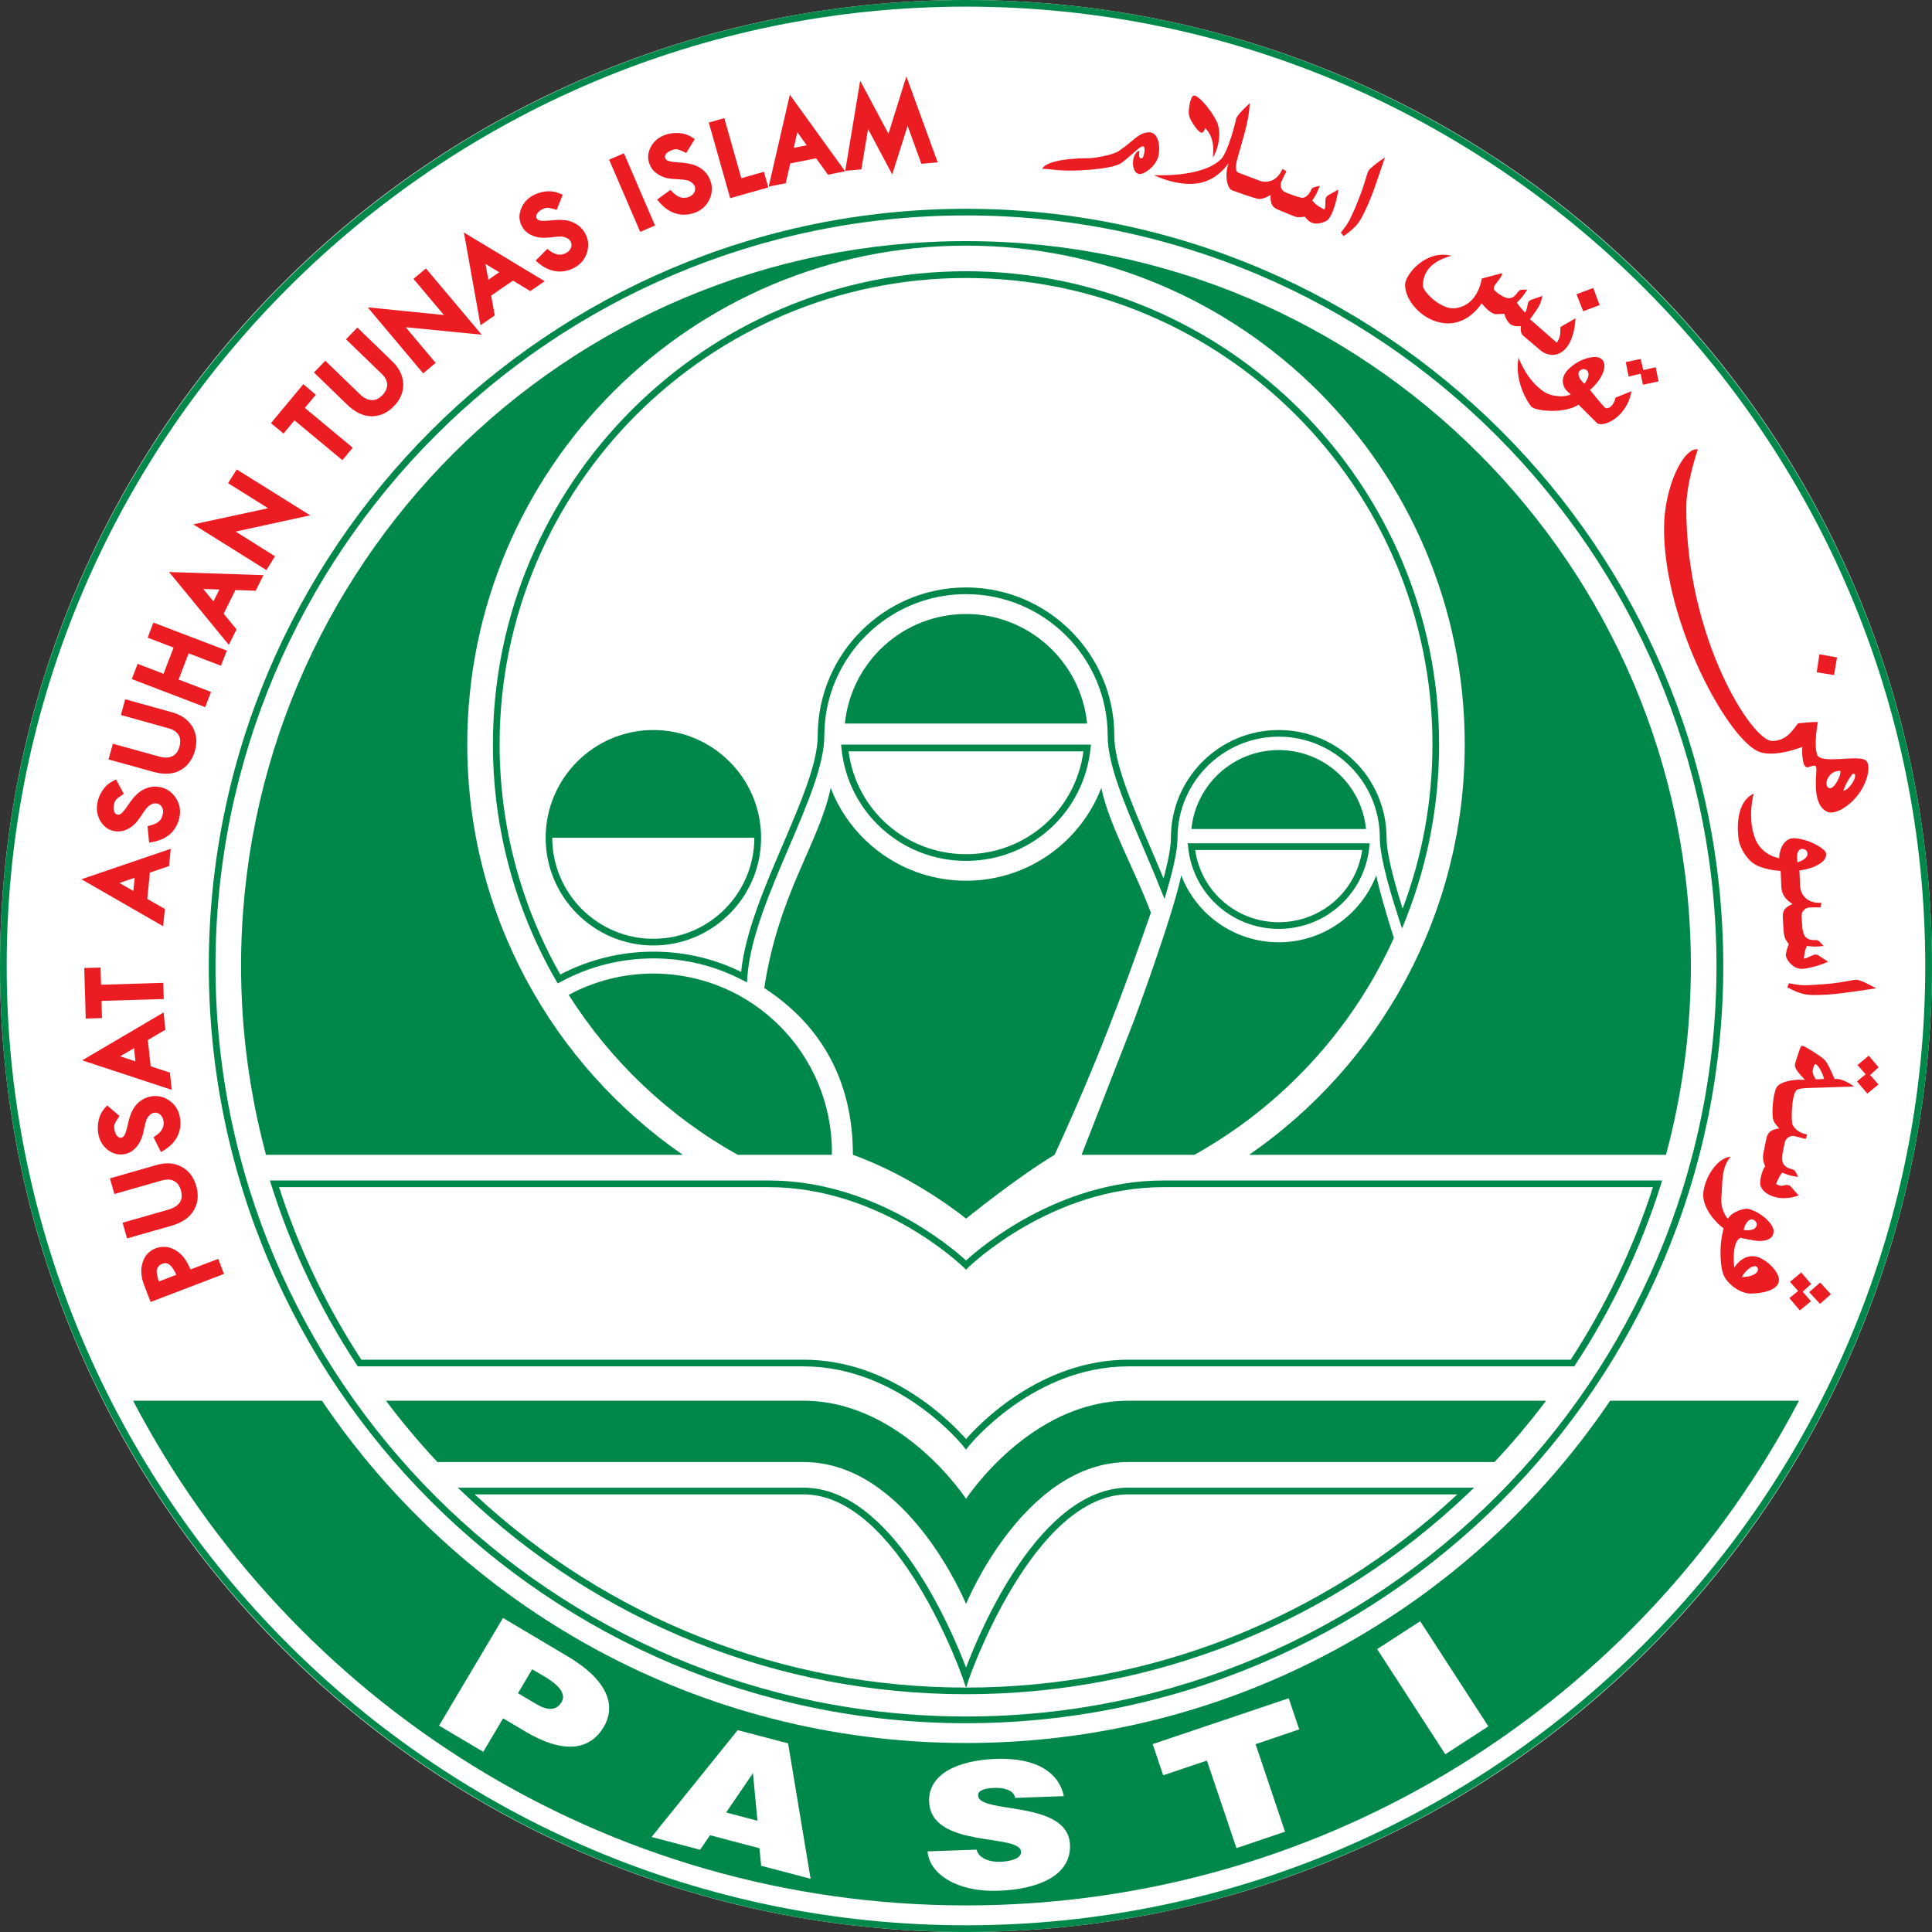
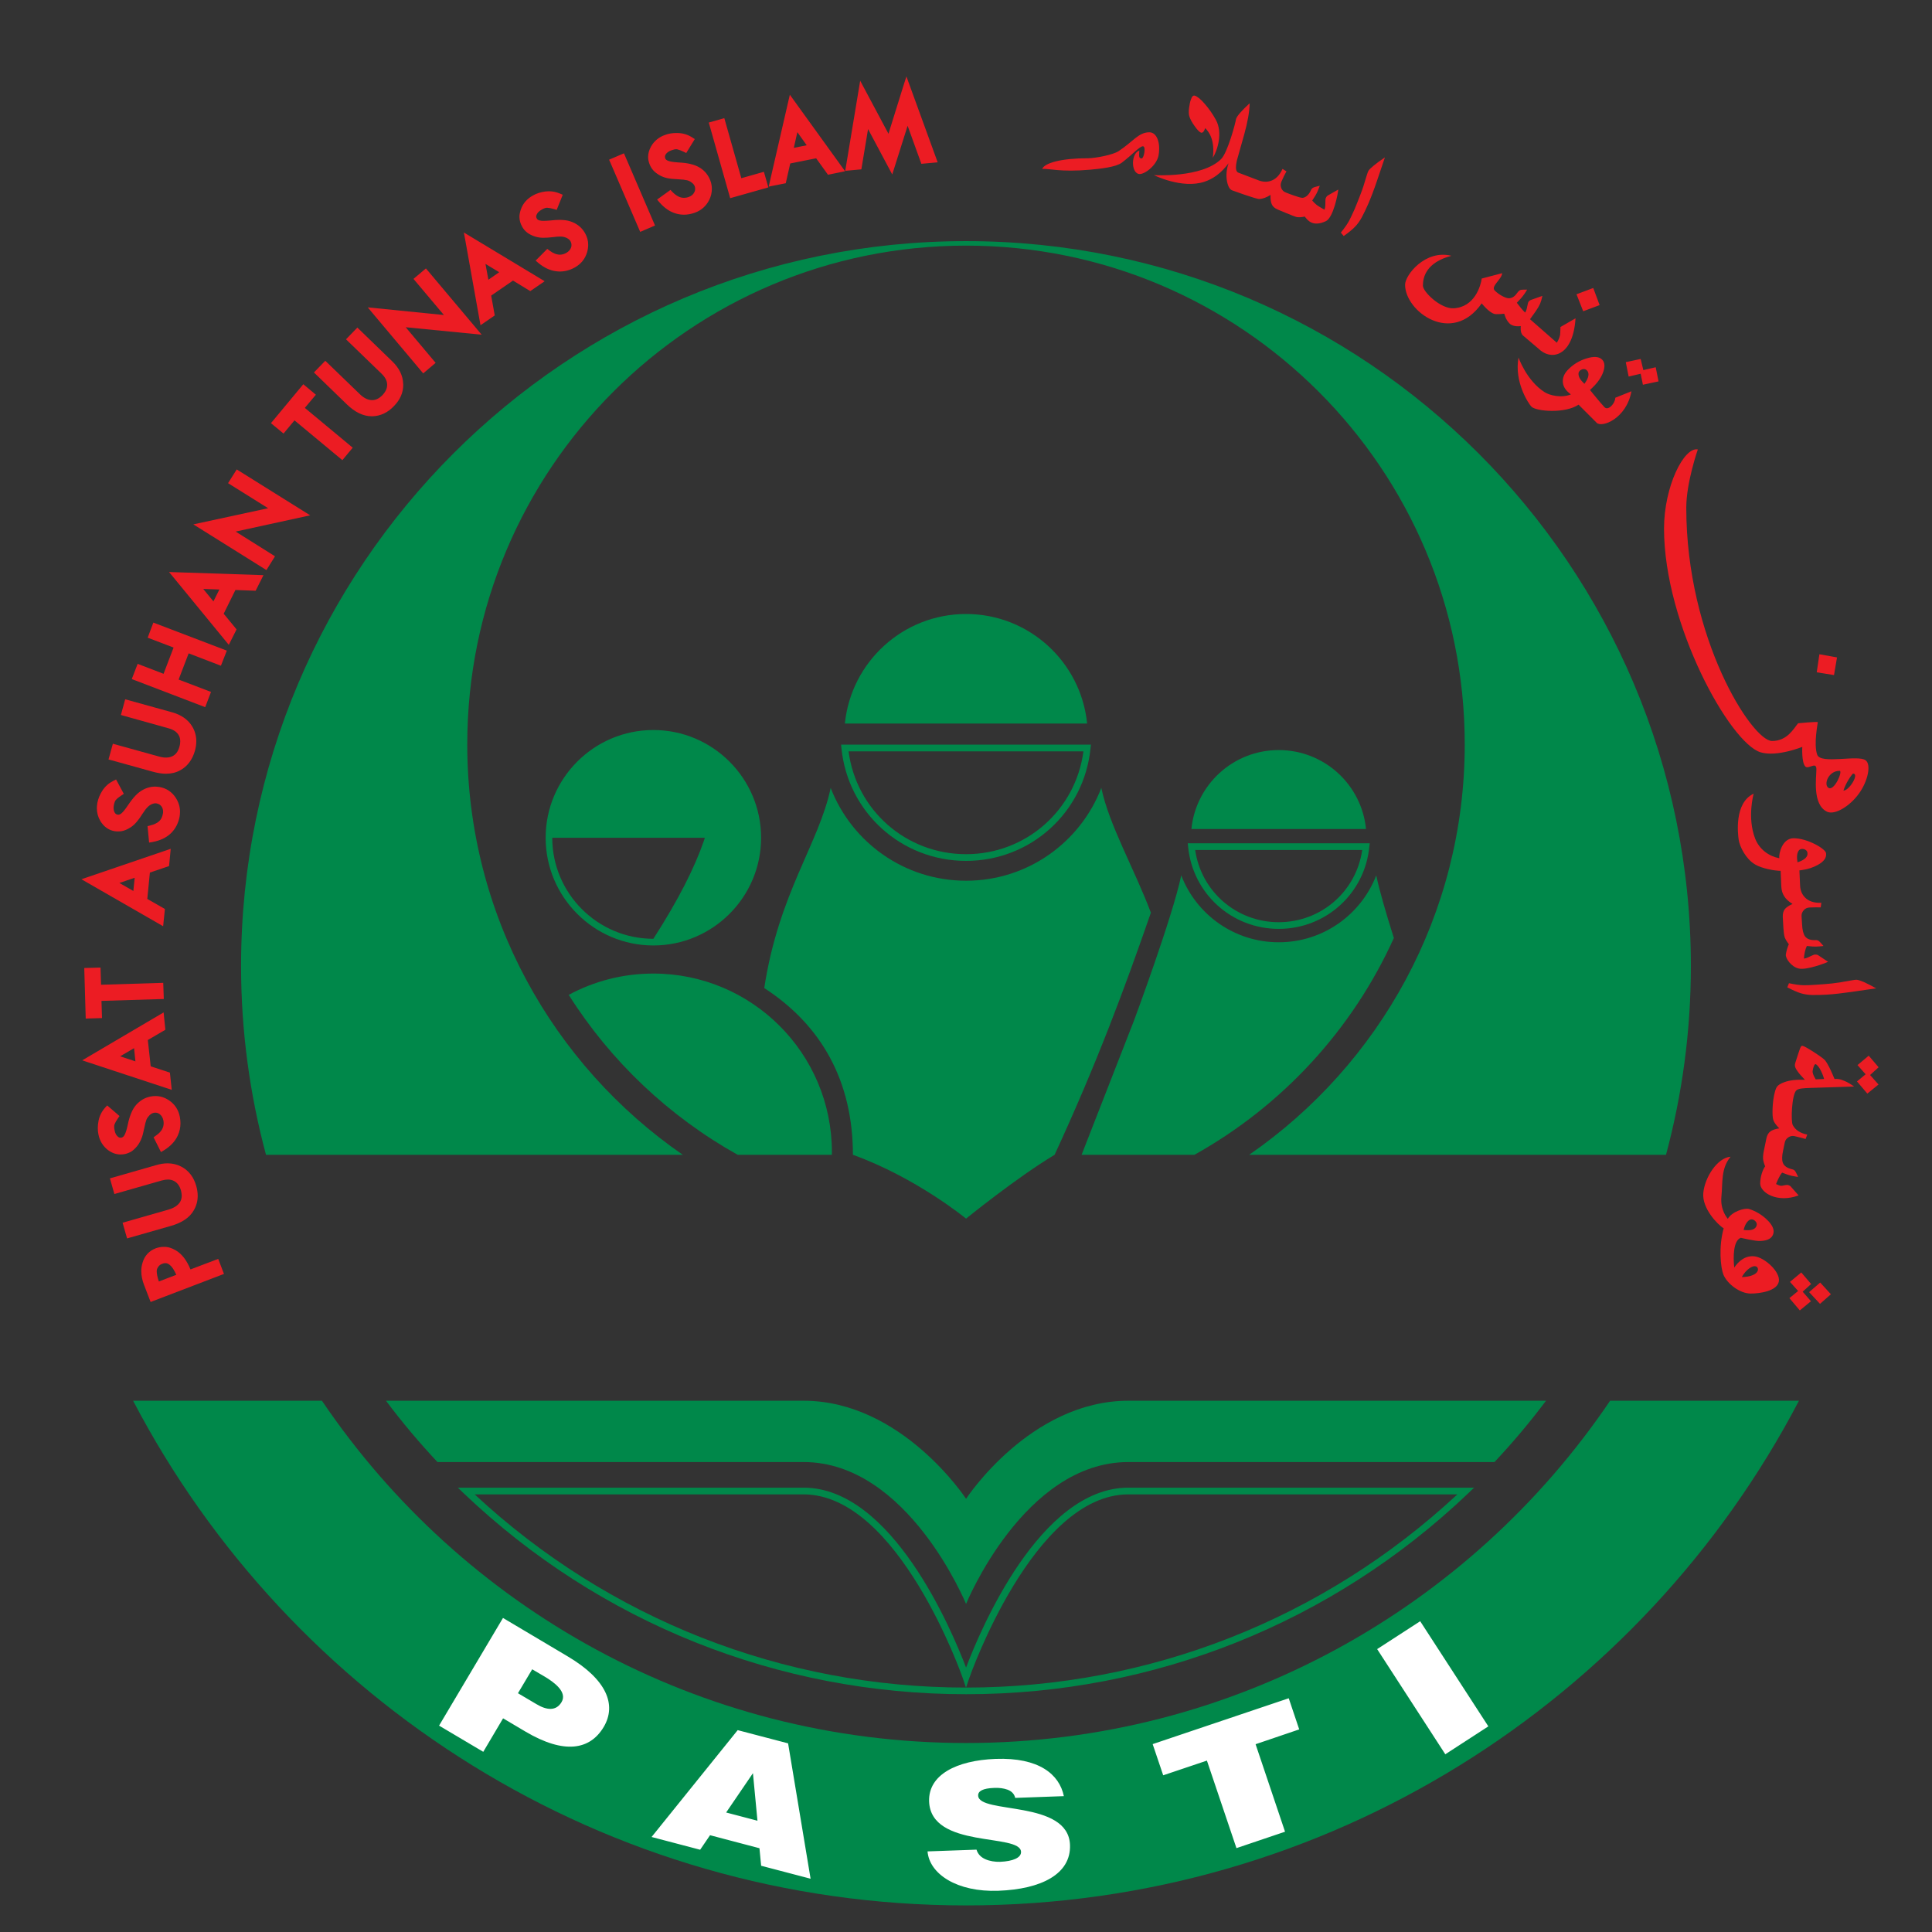
<svg xmlns="http://www.w3.org/2000/svg" width="1644.09pt" height="1644.07pt" viewBox="0 0 1644.09 1644.07" version="1.1">
  <rect x="0" y="0" width="1644.09" height="1644.07" fill="#333333" stroke="none" />
  <defs>
    <clipPath id="clip1">
-       <path d="M 0 0 L 1644.09 0 L 1644.09 1644.07 L 0 1644.07 Z M 0 0 " />
-     </clipPath>
+       </clipPath>
  </defs>
  <g id="surface1">
    <g clip-path="url(#clip1)" clip-rule="nonzero">
-       <path style=" stroke:none;fill-rule:nonzero;fill:rgb(100%,100%,100%);fill-opacity:1;" d="M 1644.051 822.023 C 1644.051 1276.023 1276.031 1644.047 822.035 1644.047 C 368.043 1644.047 0 1276.023 0 822.023 C 0 368.039 368.043 0.02 822.035 0.02 C 1276.031 0.02 1644.051 368.039 1644.051 822.023 " />
      <path style=" stroke:none;fill-rule:nonzero;fill:rgb(0%,53.299%,28.999%);fill-opacity:1;" d="M 822.098 5.648 C 371.891 5.648 5.691 371.922 5.691 822.055 C 5.691 1272.156 371.891 1638.379 822.098 1638.379 C 1272.199 1638.379 1638.359 1272.156 1638.359 822.055 C 1638.359 371.922 1272.199 5.648 822.098 5.648 M 822.098 1644.07 C 368.781 1644.07 0 1275.309 0 822.055 C 0 368.781 368.781 0 822.098 0 C 1275.309 0 1644.09 368.781 1644.09 822.055 C 1644.09 1275.309 1275.309 1644.07 822.098 1644.07 " />
    </g>
-     <path style=" stroke:none;fill-rule:nonzero;fill:rgb(0%,53.299%,28.999%);fill-opacity:1;" d="M 822.098 183.32 C 469.922 183.32 183.387 469.84 183.387 822.055 C 183.387 1174.188 469.922 1460.699 822.098 1460.699 C 1174.191 1460.699 1460.711 1174.188 1460.711 822.055 C 1460.711 469.84 1174.191 183.32 822.098 183.32 M 822.098 1466.414 C 466.746 1466.414 177.676 1177.359 177.676 822.055 C 177.676 466.73 466.746 177.691 822.098 177.691 C 1177.34 177.691 1466.461 466.73 1466.461 822.055 C 1466.461 1177.359 1177.34 1466.414 822.098 1466.414 " />
-     <path style=" stroke:none;fill-rule:nonzero;fill:rgb(0%,53.299%,28.999%);fill-opacity:1;" d="M 307.48 1157.074 L 683.836 1157.074 C 758.586 1157.074 810.859 1211.82 822.098 1224.613 C 833.234 1211.82 885.527 1157.074 960.195 1157.074 L 1336.609 1157.074 C 1366.441 1111.371 1389.988 1061.91 1406.641 1010.23 L 990.129 1010.23 C 894.004 1010.23 824.738 1077.879 824.023 1078.512 L 822.098 1080.52 L 820.051 1078.512 C 819.375 1077.879 750.047 1010.23 654.047 1010.23 L 237.477 1010.23 C 254.125 1061.91 277.617 1111.371 307.48 1157.074 M 822.098 1233.602 L 819.785 1230.738 C 819.293 1230.082 765.18 1162.762 683.836 1162.762 L 304.367 1162.762 L 303.59 1161.41 C 272.305 1113.871 247.848 1062.32 230.867 1008.285 L 229.676 1004.559 L 654.047 1004.559 C 743.211 1004.559 809.855 1061.48 822.098 1072.637 C 834.258 1061.48 900.922 1004.559 990.129 1004.559 L 1414.391 1004.559 L 1413.309 1008.285 C 1396.27 1062.32 1371.77 1113.871 1340.539 1161.41 L 1339.75 1162.762 L 960.195 1162.762 C 878.895 1162.762 824.832 1230.082 824.289 1230.738 " />
    <path style=" stroke:none;fill-rule:nonzero;fill:rgb(0%,53.299%,28.999%);fill-opacity:1;" d="M 960.195 1271.684 C 879.465 1271.684 825.23 1426.758 824.738 1428.273 L 822.098 1436.094 C 978.047 1436.055 1126.219 1377.703 1240.199 1271.684 Z M 403.945 1271.684 C 517.871 1377.703 666.086 1436.055 821.996 1436.094 L 819.375 1428.273 C 818.902 1426.758 764.605 1271.684 683.836 1271.684 Z M 822.098 1441.742 C 662.195 1441.742 510.473 1381.059 394.762 1270.891 L 389.613 1265.973 L 683.836 1265.973 C 759.078 1265.973 809.957 1387.281 822.098 1419.078 C 834.074 1387.281 885.035 1265.973 960.195 1265.973 L 1254.43 1265.973 L 1249.289 1270.891 C 1133.629 1381.059 981.879 1441.742 822.098 1441.742 " />
    <path style=" stroke:none;fill-rule:nonzero;fill:rgb(0%,53.299%,28.999%);fill-opacity:1;" d="M 722.121 639.391 C 728.672 689.492 771.078 726.891 822.098 726.891 C 872.996 726.891 915.355 689.492 921.973 639.391 Z M 822.098 732.594 C 767.105 732.594 721.527 691.398 716.062 636.781 L 715.754 633.672 L 928.359 633.672 L 928.012 636.781 C 922.523 691.398 877.051 732.594 822.098 732.594 " />
-     <path style=" stroke:none;fill-rule:nonzero;fill:rgb(0%,53.299%,28.999%);fill-opacity:1;" d="M 555.996 626.891 C 508.566 626.891 469.961 665.469 469.961 712.906 C 469.961 760.332 508.566 798.895 555.996 798.895 C 603.371 798.895 641.926 760.332 641.926 712.906 C 641.926 665.469 603.371 626.891 555.996 626.891 M 555.996 804.57 C 505.484 804.57 464.336 763.414 464.336 712.906 C 464.336 662.355 505.484 621.23 555.996 621.23 C 606.523 621.23 647.68 662.355 647.68 712.906 C 647.68 763.414 606.523 804.57 555.996 804.57 " />
+     <path style=" stroke:none;fill-rule:nonzero;fill:rgb(0%,53.299%,28.999%);fill-opacity:1;" d="M 555.996 626.891 C 508.566 626.891 469.961 665.469 469.961 712.906 C 469.961 760.332 508.566 798.895 555.996 798.895 C 641.926 665.469 603.371 626.891 555.996 626.891 M 555.996 804.57 C 505.484 804.57 464.336 763.414 464.336 712.906 C 464.336 662.355 505.484 621.23 555.996 621.23 C 606.523 621.23 647.68 662.355 647.68 712.906 C 647.68 763.414 606.523 804.57 555.996 804.57 " />
    <path style=" stroke:none;fill-rule:nonzero;fill:rgb(0%,53.299%,28.999%);fill-opacity:1;" d="M 1017.07 723.328 C 1022.109 758.594 1052.191 784.781 1088.16 784.781 C 1124.191 784.781 1154.172 758.594 1159.219 723.328 Z M 1088.16 790.453 C 1048.238 790.453 1015 760.469 1011.07 720.699 L 1010.77 717.625 L 1165.629 717.625 L 1165.238 720.699 C 1161.371 760.469 1128.121 790.453 1088.16 790.453 " />
-     <path style=" stroke:none;fill-rule:nonzero;fill:rgb(0%,53.299%,28.999%);fill-opacity:1;" d="M 822.098 236.57 C 603.23 236.57 425.145 414.551 425.145 633.441 C 425.145 702.164 443.02 769.867 476.801 829.281 C 501.086 816.555 528.395 809.832 555.996 809.832 C 582.16 809.832 607.324 815.586 630.664 827.062 C 634.184 793.391 650.543 755.086 666.453 718.074 C 681.5 682.789 695.855 649.438 695.855 626.121 C 695.855 556.48 752.445 499.898 822.098 499.898 C 891.625 499.898 948.258 556.48 948.258 626.121 C 948.258 649.438 962.59 682.789 977.641 718.086 C 981.855 727.719 986.012 737.617 990.129 747.508 C 994.285 732.172 996.414 720.543 996.414 712.965 C 996.414 662.367 1037.609 621.23 1088.16 621.23 C 1138.75 621.23 1179.922 662.367 1179.922 712.965 C 1179.922 724.258 1184.488 744.551 1193.621 773.211 C 1210.41 728.664 1218.988 681.633 1218.988 633.441 C 1218.988 414.551 1040.84 236.57 822.098 236.57 M 474.609 836.898 L 472.664 833.52 C 437.859 772.906 419.465 703.715 419.465 633.441 C 419.465 411.449 600.094 230.82 822.098 230.82 C 1043.98 230.82 1224.641 411.449 1224.641 633.441 C 1224.641 684.273 1215.238 733.777 1196.898 780.664 L 1193.09 790.113 L 1190.629 782.621 C 1179.719 749.301 1174.191 725.848 1174.191 712.965 C 1174.191 665.508 1135.602 626.891 1088.16 626.891 C 1040.719 626.891 1002.059 665.508 1002.059 712.965 C 1002.059 722.367 999.117 737.211 993.262 757.09 L 990.969 764.98 L 987.875 757.336 C 983.004 744.969 977.602 732.438 972.461 720.355 C 957.105 684.48 942.605 650.625 942.605 626.121 C 942.605 559.66 888.555 505.59 822.098 505.59 C 755.578 505.59 701.484 559.66 701.484 626.121 C 701.484 650.625 686.969 684.48 671.664 720.297 C 655.273 758.594 638.27 798.098 635.965 831.656 L 635.711 835.996 L 631.828 834.031 C 608.16 821.746 582.676 815.586 555.996 815.586 C 528.414 815.586 501.125 822.461 477.09 835.59 " />
    <path style=" stroke:none;fill-rule:nonzero;fill:rgb(0%,53.299%,28.999%);fill-opacity:1;" d="M 964.926 868.672 L 920.414 982.715 L 1016.422 982.715 C 1090.941 941.148 1150.789 876.414 1186.148 798.223 C 1179.66 777.832 1173.891 757.891 1171.16 744.918 C 1158.281 778.258 1125.988 801.855 1088.16 801.855 C 1050.379 801.855 1017.988 778.258 1005.219 744.918 C 997.723 780.605 964.926 868.672 964.926 868.672 M 627.777 982.715 L 707.852 982.715 C 707.934 981.977 707.934 981.199 707.934 980.48 C 707.934 896.496 639.898 828.48 555.996 828.48 C 529.93 828.48 505.453 835.035 483.969 846.602 C 519.676 903.109 569.25 950.039 627.777 982.715 M 650.359 840.809 C 699.129 872.441 725.809 920.203 725.809 982.715 C 779.656 1002.086 822.098 1037.031 822.098 1037.031 C 822.098 1037.031 865.113 1002.086 897.441 982.715 C 933.602 904.34 956.961 841.281 979.379 776.684 C 965.539 739.859 943.734 701.953 937.203 670.496 C 919.41 716.688 874.594 749.48 822.098 749.48 C 769.52 749.48 724.703 716.688 706.887 670.496 C 696.961 717.941 662.746 759.832 650.359 840.809 M 1088.16 638.289 C 1049.441 638.289 1017.621 667.719 1013.859 705.484 L 1162.441 705.484 C 1158.75 667.719 1126.879 638.289 1088.16 638.289 M 555.996 624.07 C 506.918 624.07 467.105 663.828 467.105 712.906 L 644.812 712.906 C 644.812 663.828 605.051 624.07 555.996 624.07 M 822.098 522.5 C 768.352 522.5 724.262 563.379 718.969 615.719 L 925.121 615.719 C 919.883 563.379 875.719 522.5 822.098 522.5 M 372.281 1244.168 L 683.836 1244.168 C 772.836 1244.168 821.992 1364.906 822.098 1364.906 C 822.098 1364.906 871.32 1244.168 960.195 1244.168 L 1271.77 1244.168 C 1287.309 1227.629 1301.988 1210.223 1315.629 1191.996 L 960.195 1191.996 C 876.535 1191.996 822.098 1275.453 822.098 1275.453 C 822.098 1275.453 767.574 1191.996 683.836 1191.996 L 328.465 1191.996 C 342.102 1210.223 356.762 1227.629 372.281 1244.168 M 581.035 982.715 C 470.27 906.184 397.629 778.258 397.629 633.441 C 397.629 399.02 587.668 209.02 822.098 209.02 C 1056.398 209.02 1246.461 399.02 1246.461 633.441 C 1246.461 778.258 1173.781 906.184 1063 982.715 L 1417.73 982.715 C 1431.488 931.488 1438.898 877.641 1438.898 822.055 C 1438.898 481.41 1162.789 205.191 822.098 205.191 C 481.324 205.191 205.141 481.41 205.141 822.055 C 205.141 877.641 212.602 931.488 226.363 982.715 Z M 1370.172 1191.996 C 1251.281 1367.789 1050.141 1483.266 822.098 1483.266 C 593.914 1483.266 392.797 1367.789 273.965 1191.996 L 113.262 1191.996 C 246.754 1447.316 514.043 1621.465 822.098 1621.465 C 1130.09 1621.465 1397.359 1447.316 1530.871 1191.996 " />
    <path style=" stroke:none;fill-rule:nonzero;fill:rgb(100%,100%,100%);fill-opacity:1;" d="M 1208.551 1379.625 L 1171.922 1403.355 L 1229.922 1492.848 L 1266.551 1469.098 Z M 1096.691 1445.184 L 980.895 1484.203 L 989.859 1510.742 L 1027.059 1498.23 L 1052.191 1572.715 L 1093.539 1558.75 L 1068.48 1484.285 L 1105.602 1471.68 Z M 832.395 1528.039 C 832.191 1524.191 836.387 1521.801 846.031 1521.473 C 850.25 1521.266 854.203 1521.801 857.414 1522.984 C 860.59 1524.191 863.09 1526.324 863.926 1529.969 L 905.324 1528.473 C 901.496 1509.941 884.176 1495.43 847.18 1496.777 C 813.887 1498.09 789.891 1510.312 790.648 1532.977 C 792.145 1573.617 868.348 1559.734 868.879 1575.891 C 869.066 1580.906 861.98 1583.914 851.051 1584.367 C 846.812 1584.488 842.184 1583.793 838.547 1582.156 C 834.801 1580.52 832.109 1577.816 831.004 1574.008 L 789.316 1575.5 C 790.895 1594.727 814.441 1610.309 849.574 1608.996 C 886.16 1607.664 911.445 1594.75 910.547 1570.035 C 909.195 1531.336 832.945 1544.012 832.395 1528.039 M 617.93 1542.395 L 640.738 1508.938 L 644.586 1549.398 Z M 627.754 1472.312 L 554.48 1563.234 L 595.816 1574.09 L 604.23 1561.723 L 646.285 1572.797 L 647.719 1587.723 L 689.793 1598.758 L 670.648 1483.555 Z M 477.887 1448.422 C 473.23 1456.324 465.129 1455.383 456.453 1450.156 L 440.77 1440.902 L 452.887 1420.535 L 463.594 1426.816 C 471.539 1431.551 482.965 1439.883 477.887 1448.422 M 483.254 1409.645 L 428.031 1376.844 L 373.641 1468.465 L 411.254 1490.762 L 428.113 1462.258 L 447.113 1473.52 C 480.059 1493.012 502.047 1489.266 513.77 1469.566 C 524.906 1450.73 516.223 1429.215 483.254 1409.645 " />
    <path style=" stroke:none;fill-rule:nonzero;fill:rgb(92.2%,10.999%,13.699%);fill-opacity:1;" d="M 771.344 65.051 L 768.863 72.762 L 756.07 113.828 L 732 68.699 L 719.277 145.379 L 732.992 144.109 L 738.703 109.84 L 759.281 148.449 L 772.363 107.039 L 784.055 139.398 L 797.938 138.141 Z M 678.523 112.461 L 686.477 123.621 L 675.523 125.82 Z M 670.773 86.5 L 654.137 158.809 L 668.664 155.93 L 672.473 139.102 L 694.523 134.699 L 704.598 148.699 L 719.152 145.738 L 672.145 80.621 Z M 630.848 151.648 L 616.371 100.539 L 603.125 104.301 L 603.906 106.949 L 621.367 168.648 L 653.84 159.469 L 650.074 146.199 Z M 600.957 147.43 C 599.391 145.531 597.617 143.949 595.355 142.609 C 593.176 141.27 590.66 140.27 587.832 139.621 C 585.027 138.891 581.496 138.441 577.145 138.23 C 572.969 137.949 569.988 137.43 568.484 136.828 C 566.988 136.219 566.48 135.621 566.047 134.66 C 565.926 134.148 565.863 133.781 565.863 133.43 C 565.863 132.762 565.988 132.129 566.609 131.219 C 567.5 129.93 568.996 128.738 571.492 127.859 C 573.184 127.262 574.465 126.961 575.445 126.961 C 575.812 126.961 576.102 127.031 576.367 127.09 C 577.719 127.41 579.582 128.059 581.762 129.129 L 583.965 130.23 L 591.23 118.359 L 589 116.922 C 585.457 114.648 581.496 113.398 577.289 113.219 C 576.734 113.18 576.164 113.18 575.547 113.18 C 572.191 113.18 568.934 113.711 565.957 114.82 C 560.664 116.66 556.547 120.09 553.926 124.82 C 552.414 127.559 551.531 130.59 551.531 133.578 C 551.531 135.559 551.941 137.512 552.656 139.398 C 553.355 141.41 554.422 143.238 555.832 144.871 C 557.16 146.359 558.926 147.73 560.906 148.898 C 562.98 150.129 565.23 151.031 567.645 151.551 C 570.039 152.078 573.07 152.398 576.98 152.551 C 580.5 152.691 583.184 153.051 584.719 153.41 C 586.133 153.781 587.547 154.449 588.812 155.52 C 590.125 156.461 590.738 157.461 591.172 158.43 C 591.496 159.25 591.539 160.02 591.539 160.738 C 591.539 161.789 591.355 162.77 590.738 163.75 C 589.891 165.512 588.426 166.781 586.051 167.629 C 584.656 168.148 583.367 168.352 582.059 168.352 C 578.863 168.352 575.73 166.922 572.211 163.352 L 570.574 161.609 L 559.188 169.809 L 561.07 172.078 C 565.309 176.961 570.039 180.27 575.301 181.75 C 577.531 182.359 579.828 182.699 582.051 182.699 C 585.027 182.699 588.18 182.121 591.23 181.039 C 596.801 179.051 601.027 175.262 603.598 170.039 C 605.051 167.039 605.77 163.949 605.77 160.809 C 605.77 158.43 605.391 156.031 604.496 153.672 C 603.617 151.359 602.43 149.27 600.957 147.43 M 518.301 135.898 L 519.449 138.441 L 544.797 197.328 L 557.406 191.898 L 530.977 130.469 Z M 493.281 192.781 C 491.48 191.191 489.312 189.922 487.02 188.98 C 484.684 188 481.98 187.398 479.113 187.23 C 478.234 187.129 477.355 187.102 476.328 187.102 C 474.035 187.102 471.375 187.309 468.223 187.629 C 466.176 187.801 464.332 187.93 462.879 187.93 C 461.363 187.93 460.238 187.891 459.461 187.641 C 458.008 187.371 457.309 186.859 456.809 185.988 C 456.449 185.328 456.336 184.82 456.266 184.262 C 456.266 183.781 456.449 183.219 456.777 182.461 C 457.352 181.039 458.742 179.641 461.035 178.34 C 462.992 177.199 464.566 176.781 465.5 176.781 L 465.664 176.789 C 467.098 176.859 468.98 177.211 471.375 177.898 L 473.711 178.629 L 478.898 165.719 L 476.453 164.691 C 473.445 163.43 470.301 162.77 467.18 162.77 C 466.215 162.77 465.203 162.852 464.355 162.91 C 460.34 163.43 456.594 164.551 453.48 166.371 C 448.508 169.129 444.965 173.148 443.223 178.27 C 442.547 180.34 442.016 182.41 442.016 184.59 C 442.016 187.461 442.895 190.301 444.328 192.898 C 445.371 194.77 446.664 196.371 448.344 197.699 C 449.949 199.012 451.883 200.039 454.066 200.859 C 456.266 201.699 458.66 202.199 461.098 202.309 C 461.629 202.34 462.09 202.34 462.613 202.34 C 464.742 202.34 467.363 202.18 470.434 201.809 C 472.973 201.441 475.133 201.309 476.762 201.309 C 477.312 201.309 477.844 201.34 478.234 201.359 C 479.75 201.52 481.203 201.941 482.695 202.711 C 484.07 203.52 484.93 204.32 485.441 205.238 C 486.055 206.398 486.32 207.398 486.32 208.48 C 486.32 209.121 486.281 209.82 485.992 210.57 C 485.289 212.48 484.113 213.922 481.938 215.191 C 480.059 216.238 478.254 216.719 476.523 216.719 C 473.832 216.719 470.863 215.66 467.629 213.238 L 465.727 211.801 L 455.797 221.762 L 458.066 223.719 C 462.941 227.801 468.223 230.309 473.672 230.871 C 474.609 231 475.422 231.059 476.434 231.059 L 476.453 231.059 C 480.875 231.059 485.215 229.82 489.23 227.57 C 494.406 224.66 497.992 220.211 499.617 214.609 C 500.203 212.551 500.531 210.469 500.531 208.449 C 500.594 204.922 499.617 201.52 497.848 198.398 C 496.598 196.219 495.062 194.32 493.281 192.781 M 424.82 231.641 L 415.605 238.051 L 413.129 224.59 Z M 395.824 203.711 L 408.891 276.77 L 421.012 268.422 L 417.98 251.539 L 436.551 238.762 L 451.25 247.73 L 463.492 239.32 L 394.723 197.84 Z M 362.453 228.422 L 351.867 237.328 L 377.734 268.059 L 312.969 261.578 L 317.289 266.762 L 360.141 317.738 L 370.715 308.781 L 345.234 278.469 L 409.891 284.82 Z M 333.84 307.539 L 304.102 278.75 L 294.438 288.75 L 324.574 317.891 C 327.934 321.129 329.387 324.121 329.449 327.211 L 329.449 327.539 C 329.449 330.449 328.262 333.27 325.355 336.352 C 322.387 339.27 319.703 340.5 316.715 340.5 L 316.199 340.5 C 313.008 340.352 309.547 338.77 305.902 335.121 L 276.809 307.012 L 267.148 316.961 L 269.109 318.84 L 295.215 344.16 C 301.902 350.621 308.953 354.199 316.234 354.23 L 316.98 354.23 C 323.82 354.051 330.125 351.039 335.242 345.559 C 340.402 340.32 343.164 334.199 343.145 327.539 C 343.145 327.211 343.145 326.91 343.086 326.57 C 342.891 319.551 339.586 313.09 333.84 307.539 M 268.805 335.898 L 258.098 326.969 L 230.578 360.102 L 232.668 361.84 L 241.285 368.941 L 250.594 357.719 L 291.348 391.578 L 300.16 380.98 L 259.406 347.109 Z M 201.445 399.469 L 194.07 411.16 L 228.164 432.488 L 164.496 446.238 L 170.262 449.809 L 226.711 485.129 L 234.02 473.398 L 200.543 452.359 L 263.953 438.531 Z M 186.684 501.648 L 181.625 511.762 L 172.945 501.191 Z M 147.719 491.461 L 194.707 548.75 L 201.301 535.59 L 190.348 522.262 L 200.34 502.07 L 217.539 502.719 L 224.199 489.449 L 143.828 486.77 Z M 125.672 542.66 L 147.719 551.059 L 139.184 573.391 L 117.133 564.922 L 112.137 577.871 L 114.695 578.852 L 174.621 601.789 L 179.578 588.82 L 152 578.289 L 160.539 555.988 L 187.992 566.531 L 193.031 553.672 L 130.504 529.809 Z M 130.031 656.703 C 133.93 657.801 137.73 658.426 141.23 658.426 L 141.25 658.426 C 145.672 658.426 149.719 657.504 153.23 655.559 C 159.512 652.223 163.773 646.395 165.902 638.82 C 166.637 636.051 167.047 633.379 167.047 630.68 C 167.047 626.309 165.902 622.141 163.672 618.371 C 160.109 612.352 154.109 608.25 146.43 606.141 L 106.527 595.078 L 102.883 608.449 L 143.234 619.711 C 147.719 620.922 150.453 622.898 152 625.512 C 152.984 627.078 153.371 628.82 153.371 630.949 C 153.371 632.32 153.188 633.828 152.676 635.469 C 151.527 639.672 149.523 642.121 146.676 643.539 C 145.141 644.277 143.297 644.676 141.211 644.676 C 139.387 644.676 137.34 644.391 135.066 643.719 L 96.043 632.898 L 92.34 646.305 L 95.023 647 Z M 97.336 707.277 C 98.398 707.473 99.484 707.52 100.59 707.52 C 101.594 707.52 102.637 707.473 103.598 707.277 C 105.668 706.855 107.723 706.09 109.719 704.91 C 111.891 703.715 113.754 702.238 115.391 700.43 C 117.051 698.625 118.977 696.148 120.922 692.977 C 122.895 689.934 124.586 687.754 125.672 686.75 C 126.797 685.637 128.047 684.773 129.578 684.141 C 130.605 683.762 131.465 683.605 132.305 683.578 C 132.633 683.605 132.898 683.605 133.203 683.688 C 135.375 684.109 136.562 684.949 137.73 686.68 C 138.426 687.93 138.793 689.195 138.793 690.762 C 138.793 691.348 138.793 692.055 138.551 692.719 C 137.605 697.859 134.699 700.703 127.922 702.426 L 125.566 703.039 L 126.879 717.02 L 129.867 716.52 C 136.133 715.312 141.395 712.969 145.363 709.16 C 149.277 705.383 151.754 700.602 152.82 695.043 C 153.047 693.641 153.188 692.137 153.188 690.715 C 153.188 686.516 151.898 682.469 149.523 678.84 C 146.328 673.926 141.617 670.777 135.969 669.777 C 134.535 669.562 133.203 669.398 131.938 669.398 C 130.746 669.398 129.742 669.492 128.762 669.645 C 126.348 670.043 124.062 670.832 121.801 672.02 C 119.465 673.238 117.398 674.875 115.371 676.953 C 113.395 679.023 111.156 681.898 108.676 685.555 C 106.426 688.965 104.461 691.266 103.18 692.285 C 102.125 693.066 101.387 693.27 100.652 693.312 C 100.465 693.312 100.262 693.27 100.035 693.238 C 98.777 692.977 98.133 692.531 97.336 691 C 96.906 690.059 96.656 688.992 96.656 687.652 C 96.656 686.887 96.793 686.035 96.906 685.141 C 97.336 682.707 98.07 681.203 98.777 680.547 C 99.699 679.492 101.266 678.254 103.312 676.902 L 105.348 675.539 L 98.777 663.309 L 96.32 664.547 C 92.664 666.398 89.555 669.121 87.219 672.652 C 85.008 676.055 83.535 679.594 82.84 683.289 C 82.613 684.773 82.43 686.312 82.43 687.754 C 82.43 691.664 83.434 695.348 85.398 698.656 C 88.18 703.305 92.258 706.363 97.336 707.277 M 114.613 746.953 L 113.477 758.195 L 101.594 751.395 Z M 138.832 788.211 L 140.328 773.531 L 125.344 764.973 L 127.543 742.543 L 143.871 737.004 L 145.281 722.305 L 69.285 748.223 L 74.527 751.234 Z M 138.914 836.367 L 85.992 838.004 L 85.551 823.383 L 71.703 823.754 L 72.949 866.809 L 75.652 866.688 L 86.809 866.359 L 86.359 851.742 L 139.387 850.121 Z M 102.227 898.895 L 114.082 891.973 L 115.246 903.191 Z M 144.59 912.777 L 128.25 907.43 L 125.793 885.035 L 140.719 876.312 L 139.234 861.547 L 69.98 902.312 L 75.652 904.219 L 146.145 927.434 Z M 102.574 982.43 C 103.699 982.43 104.848 982.305 105.953 982.141 C 108.105 981.711 110.008 980.953 111.828 979.887 C 113.551 978.703 115.188 977.184 116.641 975.402 C 118.113 973.582 119.344 971.41 120.223 969.199 C 121.23 966.91 121.973 963.918 122.723 960.129 C 123.398 956.59 124.156 954.051 124.707 952.574 C 125.352 951.246 126.273 950.039 127.43 948.848 C 128.641 947.809 129.664 947.254 130.707 947.051 C 131.258 946.863 131.73 946.863 132.18 946.863 C 133.57 946.863 134.719 947.254 135.969 948.152 C 137.523 949.465 138.527 951.02 139.039 953.477 C 139.184 954.297 139.266 955.117 139.266 955.875 C 139.234 959.801 137.379 963.121 132.633 966.398 L 130.688 967.812 L 136.973 980.379 L 139.57 978.848 C 144.98 975.512 149.012 971.312 151.281 966.336 C 152.84 962.957 153.574 959.473 153.574 955.852 C 153.574 954.051 153.371 952.293 153.047 950.488 C 151.938 944.633 148.91 939.84 144.098 936.566 C 140.516 934.027 136.48 932.715 132.305 932.715 C 130.867 932.715 129.539 932.84 128.086 933.125 C 125.719 933.617 123.418 934.414 121.328 935.664 C 119.32 936.891 117.422 938.473 115.762 940.332 C 114.082 942.34 112.691 944.633 111.625 947.316 C 110.48 950.039 109.438 953.457 108.574 957.797 C 107.723 961.852 106.691 964.656 105.871 966.051 C 105.055 967.441 104.316 967.867 103.332 968.113 C 103.066 968.18 102.781 968.18 102.574 968.18 C 101.715 968.18 101.039 967.934 100.035 967.012 C 98.848 965.926 97.949 964.305 97.5 961.75 C 97.242 960.641 97.16 959.703 97.16 958.883 C 97.16 957.941 97.242 957.266 97.5 956.73 C 97.977 955.48 98.93 953.723 100.301 951.762 L 101.715 949.711 L 91.211 940.699 L 89.348 942.711 C 86.586 945.84 84.703 949.547 83.883 953.641 C 83.434 955.852 83.227 957.941 83.227 960.031 C 83.227 961.789 83.371 963.492 83.719 965.129 C 84.703 970.574 87.488 975.262 91.723 978.539 C 95 981.016 98.645 982.43 102.492 982.43 Z M 164.898 1029.969 C 167.09 1026.266 168.246 1022.047 168.238 1017.645 C 168.238 1014.902 167.805 1012.055 166.984 1009.145 C 164.879 1001.715 160.559 996.062 154.395 992.848 C 150.832 990.945 146.82 989.965 142.695 989.965 C 139.582 989.965 136.523 990.473 133.309 991.371 L 93.547 1002.762 L 97.336 1016.086 L 137.668 1004.559 C 139.582 1004.047 141.352 1003.762 142.887 1003.762 C 144.938 1003.762 146.637 1004.211 148.152 1005.031 C 150.832 1006.445 152.82 1008.941 154.016 1013.117 C 154.395 1014.738 154.641 1016.168 154.641 1017.5 C 154.641 1019.648 154.109 1021.492 153.047 1023.176 C 151.281 1025.754 148.215 1027.961 143.234 1029.395 L 104.316 1040.512 L 108.145 1053.883 L 110.785 1053.105 L 145.734 1043.133 C 154.641 1040.531 161.297 1036.297 164.898 1029.969 M 135.191 1090.512 C 133.93 1086.762 133.367 1083.816 133.367 1081.93 C 133.367 1080.91 133.512 1080.254 133.664 1079.844 C 134.699 1077.551 135.844 1076.301 137.852 1075.543 C 138.895 1075.113 139.797 1074.906 140.68 1074.906 C 142.027 1074.906 143.133 1075.34 144.445 1076.402 C 146.227 1077.773 148.215 1080.621 150.016 1084.84 Z M 162.094 1080.254 C 158.98 1072.637 154.906 1067.188 149.707 1064.098 C 146.328 1062.051 142.887 1060.945 139.285 1061.051 C 137.035 1061.051 134.762 1061.48 132.59 1062.254 C 126.898 1064.363 122.895 1068.789 121.289 1074.602 C 120.594 1076.812 120.223 1079.207 120.223 1081.602 C 120.223 1085.496 121.043 1089.609 122.723 1093.824 L 128.18 1107.977 L 130.688 1106.992 L 190.594 1084.082 L 185.699 1071.285 " />
    <path style=" stroke:none;fill-rule:nonzero;fill:rgb(92.2%,10.999%,13.699%);fill-opacity:1;" d="M 1398.441 314.949 L 1396.172 305.461 L 1383.5 308.199 L 1385.949 320.449 L 1396.172 318.039 L 1398.078 327.398 L 1411.379 324.559 L 1408.969 312.512 Z M 1565.449 655.945 C 1568.5 655.945 1560.781 673.891 1555.852 670.34 C 1551.73 667.484 1555.949 655.945 1565.449 655.945 M 1576.84 658.301 C 1582.57 658.301 1573.66 672.809 1568.711 672.809 C 1570.629 666.684 1574.828 660.328 1576.84 658.301 M 1498.309 640.219 C 1512.16 644.34 1533.711 635.578 1533.711 635.578 C 1533.711 635.578 1532.941 648.84 1536.32 652.301 C 1539.02 654.973 1545.719 647.613 1545.719 654.625 C 1545.719 661.648 1542.051 684.691 1554.801 690.762 C 1561.238 693.793 1574.012 686.309 1581.91 675.324 C 1589.629 664.625 1592.539 650.531 1587.539 646.945 C 1580.852 642.09 1549.379 650.625 1546.41 642.27 C 1543.219 633.441 1546.922 615.352 1546.922 614.59 C 1546.922 613.828 1530.172 615.48 1530.172 615.48 C 1526.32 620.02 1521 630.559 1507.98 630.559 C 1490.879 630.559 1434.988 543.25 1434.988 432.09 C 1434.988 410.48 1444.82 382.449 1444.82 382.449 C 1433.051 380.129 1416.051 413.898 1416.051 449.859 C 1416.051 531.262 1472.191 632.57 1498.309 640.219 M 1539.512 1099.578 L 1548.789 1109.551 L 1558.059 1101.383 L 1548.949 1091.43 Z M 1545.102 918.508 C 1544.012 916.621 1543.34 915.23 1542.949 914.188 C 1542.641 913.203 1542.379 912.285 1542.52 911.426 C 1542.66 910.113 1543.012 908.758 1543.461 907.492 C 1543.98 906.18 1544.488 905.484 1545.078 905.566 C 1545.449 905.648 1546.059 906.117 1546.801 906.961 C 1547.43 907.656 1548.07 908.555 1548.68 909.559 C 1549.52 910.973 1550.359 912.859 1551.262 915.066 C 1551.531 915.848 1551.84 916.891 1552.289 918.199 Z M 1564.488 918.262 C 1564 918.199 1563.488 918.137 1562.871 918.137 C 1562.34 918.137 1561.738 918.137 1561.148 918.199 L 1559.762 914.926 C 1558.469 911.957 1557.449 909.703 1556.609 908.105 C 1555.25 905.402 1554.051 903.5 1553.141 902.371 C 1551.922 900.98 1548.68 898.648 1543.461 895.25 C 1538.18 891.91 1535.031 890.129 1533.961 890.008 C 1533.27 889.883 1532.73 890.191 1532.449 890.867 C 1532 891.523 1531.379 893.344 1530.379 896.316 L 1528.129 903.316 C 1527.738 904.398 1527.488 905.32 1527.43 906.059 C 1527.23 907.492 1528 909.414 1529.801 911.793 C 1530.91 913.469 1532.961 915.766 1535.91 918.875 C 1528.699 918.59 1522.84 919.305 1518.5 920.879 C 1515.25 922.008 1512.648 923.523 1511.559 925.836 C 1508.488 932.656 1507.859 946.723 1508.719 951.676 C 1509.172 954.625 1511.34 957.406 1514.121 960.211 C 1510.762 960.703 1508.25 961.586 1506.57 962.773 C 1504.871 964.039 1503.859 965.926 1503.23 968.461 L 1501.289 977.883 C 1500.512 981.383 1500.219 984.023 1500.32 985.93 C 1500.449 987.73 1501.02 989.961 1502.102 992.539 C 1500.219 994.98 1497.891 1001.059 1497.891 1007.137 C 1497.891 1014.859 1512.32 1024.051 1530.602 1017.273 L 1524.949 1010.926 C 1524.238 1009.984 1523.68 1009.453 1523.48 1009.309 C 1523.051 1008.941 1522.25 1008.633 1521.309 1008.367 C 1520.57 1008.285 1519.012 1008.469 1516.738 1009.004 C 1514.469 1009.473 1512.648 1007.957 1511.379 1007.609 C 1512.102 1005.727 1512.891 1003.965 1513.75 1002.289 C 1514.551 1000.609 1515.488 999.176 1516.5 997.867 C 1519.898 999.234 1522.66 1000.156 1524.73 1000.609 C 1525.18 1000.711 1526 1000.852 1527.18 1001.059 C 1528.43 1001.242 1529.461 1001.508 1530.172 1001.508 L 1528.949 998.973 C 1528.328 997.742 1527.879 996.883 1527.488 996.41 C 1526.879 995.691 1526.141 995.281 1525.238 995.062 C 1520.941 994.098 1518.262 992.293 1517.199 989.574 C 1516.289 987.258 1516.352 983.758 1517.379 979.148 L 1518.852 972.023 C 1519.301 970.266 1520.238 968.914 1521.82 967.867 C 1523.48 966.766 1525.18 966.398 1527.141 966.828 C 1529.031 967.238 1530.871 967.73 1532.371 968.113 C 1533.941 968.543 1535.352 968.914 1536.52 969.242 L 1537.93 965.516 C 1531.852 964.305 1527.781 961.543 1525.59 957.406 C 1523.871 954.215 1524.711 931.773 1528.602 927.926 C 1530.398 926.164 1534.82 926.02 1540.66 925.797 L 1577.82 924.605 C 1574.75 922.457 1572.129 920.879 1569.93 919.984 C 1567.738 919 1565.961 918.445 1564.488 918.262 M 1590.238 898.359 L 1580.691 906.367 L 1587.602 914.188 L 1580.262 920.285 L 1589.059 930.629 L 1598.578 922.891 L 1591.41 914.82 L 1598.66 908.227 Z M 1541.23 1092.66 L 1532.84 1082.832 L 1523.23 1090.855 L 1530.172 1098.598 L 1522.738 1104.68 L 1531.609 1115.141 L 1541.09 1107.32 L 1534.039 1099.211 Z M 1348.32 326.621 L 1346.75 325.012 C 1344.941 323.199 1343.801 321.379 1343.43 319.609 C 1343.039 317.891 1343.309 316.52 1344.328 315.52 C 1345.172 314.75 1346.191 314.25 1347.34 314.109 C 1348.551 313.961 1349.609 314.359 1350.43 315.199 C 1352.789 317.621 1352.051 321.43 1348.32 326.621 M 1365.441 346.578 C 1362.328 343.41 1353.07 331.898 1353.07 331.898 L 1355.57 329.449 C 1359.852 325.262 1362.82 320.879 1364.391 316.301 C 1365.891 311.762 1365.602 308.379 1363.43 306.07 C 1360.75 303.371 1356.391 303.051 1350.039 305.031 C 1344.16 306.828 1339.172 309.84 1334.98 313.961 C 1331.82 316.988 1330.141 320.18 1329.941 323.59 C 1329.73 327.031 1330.941 330.109 1333.641 332.93 C 1334.422 333.738 1335.43 334.578 1336.77 335.629 C 1328.789 338.98 1318.59 336.449 1314.398 333.699 C 1299.039 323.93 1292.23 304.262 1292.23 304.262 C 1288.379 325.262 1300.941 343.73 1303.18 346.031 C 1307.031 350.039 1331.738 352.219 1343.309 344.359 C 1343.309 344.359 1354.219 355.301 1358.73 359.781 C 1363.148 364.23 1384.09 356.328 1388.328 332.961 L 1374.57 338.48 C 1374.57 343.09 1368.691 349.781 1365.441 346.578 M 1495.762 1081.441 C 1495.141 1083.055 1493.59 1084.309 1491.191 1085.23 C 1488.879 1086.168 1485.91 1086.699 1482.25 1086.762 C 1483.898 1083.734 1486.031 1081.277 1488.43 1079.473 C 1490.859 1077.715 1492.871 1077.141 1494.391 1077.73 C 1495.078 1078.02 1495.57 1078.512 1495.84 1079.246 C 1496.078 1080.008 1496.078 1080.703 1495.762 1081.441 M 1484.43 1044.465 C 1485.012 1042.617 1485.91 1040.984 1486.969 1039.711 C 1488.488 1037.934 1490.031 1037.301 1491.641 1037.832 C 1492.809 1038.281 1493.648 1038.855 1494.301 1039.875 C 1495.059 1040.859 1495.141 1041.926 1494.809 1043.027 C 1493.809 1046.242 1490.129 1047.492 1483.762 1046.652 Z M 1493.59 1069.199 C 1485.148 1067.906 1479.191 1073.656 1475.809 1078.676 C 1474.75 1069.281 1475.078 1055.395 1481.449 1053.352 C 1481.449 1053.352 1493.648 1056.316 1498.148 1056.051 C 1504.32 1055.766 1507.859 1053.781 1509 1050.07 C 1510.129 1046.512 1508.371 1042.441 1503.559 1037.832 C 1499.129 1033.613 1494.102 1030.625 1488.488 1028.844 C 1484.621 1027.633 1473.691 1031.133 1470.328 1037.215 C 1469.941 1036.602 1463.711 1029.766 1464.898 1018.176 C 1466.07 1006.59 1464.352 994.262 1472.699 984.352 C 1461.281 985.254 1450.648 1002.082 1449.469 1015.23 C 1448.262 1028.352 1461.73 1042.129 1466.809 1045.324 C 1462.34 1061.129 1464.25 1078.898 1466.578 1084.676 C 1469.941 1092.781 1480.828 1100.789 1489.84 1100.789 C 1497.328 1100.789 1512.141 1098.781 1513.75 1090.609 C 1515.25 1082.461 1502.059 1070.508 1493.59 1069.199 M 978.09 112.578 C 968.855 112.578 964.453 120.32 951.863 128.648 C 947.133 131.75 932.246 134.66 925.699 134.66 C 903.461 134.66 889.027 138.57 886.895 143.719 C 892.344 143.27 902.297 146.641 927.52 144.422 C 936.465 143.609 949.57 142.23 954.645 138.43 C 963.859 131.441 969.695 124.48 972.602 124.48 C 975.43 124.48 973.426 134.84 971.559 134.84 C 968.551 134.84 969.512 131.91 969.512 128.148 C 962.734 130.23 962.203 146.199 968.898 148.02 C 973.238 149.148 984.336 141.078 985.949 132.051 C 987.773 121.039 984.234 112.578 978.09 112.578 M 1361.238 259.641 L 1355.82 245.07 L 1341.57 250.422 L 1347.262 264.871 Z M 1563.262 559.449 L 1548.27 556.75 L 1546 572.102 L 1560.699 574.469 Z M 1016.852 107.66 C 1019.078 110.77 1020.859 112.48 1021.961 112.852 C 1022.641 113.129 1023.23 112.891 1023.91 112.309 C 1024.469 111.691 1025.102 110.57 1025.609 109 C 1028.602 112.07 1034.059 118.73 1032.078 134.27 C 1036.32 127.449 1040.629 112.73 1034.66 101.93 C 1032 97.051 1028.859 92.609 1025.379 88.57 C 1021.961 84.559 1019.039 82.141 1016.852 81.441 C 1015.371 80.969 1014.289 82.078 1013.41 84.719 C 1012.77 86.469 1012.281 88.809 1011.891 91.77 C 1011.5 94.648 1011.52 97 1012.039 98.789 C 1012.77 101.379 1014.41 104.301 1016.852 107.66 M 1529.602 726.184 C 1530.172 723.98 1531.32 722.734 1532.961 722.457 C 1534.211 722.305 1535.352 722.539 1536.32 723.121 C 1537.379 723.707 1537.93 724.617 1538.121 725.785 C 1538.57 729.09 1535.781 731.801 1529.641 733.812 L 1529.359 731.57 C 1529.09 729.633 1529.211 727.852 1529.602 726.184 M 1530.871 824.234 C 1537.609 825.605 1553.23 819.668 1555.641 818.461 L 1548.641 813.812 C 1547.621 813.074 1547 812.703 1546.762 812.594 C 1546.23 812.359 1545.398 812.309 1544.379 812.309 C 1543.691 812.359 1542.289 812.945 1540.129 813.988 C 1538.121 815.051 1536.32 815.656 1535.09 815.715 C 1535.23 813.711 1535.5 811.773 1535.91 809.953 C 1536.32 808.09 1536.91 806.492 1537.578 805 C 1541.148 805.418 1544.012 805.621 1546.141 805.492 C 1546.57 805.492 1547.43 805.418 1548.68 805.336 C 1549.969 805.227 1551.039 805.121 1551.73 805 L 1549.828 802.824 C 1548.891 801.805 1548.27 801.109 1547.801 800.781 C 1547.059 800.219 1546.141 799.949 1545.23 800.004 C 1540.781 800.219 1537.75 799.16 1535.988 796.758 C 1534.641 794.781 1533.711 791.383 1533.531 786.625 L 1533.078 779.398 C 1533.078 777.625 1533.629 776.016 1534.941 774.586 C 1536.191 773.121 1537.809 772.395 1539.82 772.27 C 1541.781 772.211 1543.559 772.117 1545.18 772.117 C 1546.762 772.117 1548.172 772.117 1549.398 772.156 L 1549.91 768.246 C 1543.691 768.523 1539.02 766.938 1535.828 763.535 C 1533.328 760.918 1532 757.52 1531.828 753.445 L 1531.262 740.699 L 1533.941 740.301 C 1538.469 739.684 1542.809 738.254 1546.762 736.102 C 1552.141 733.195 1554.52 729.816 1553.922 726.031 C 1553.469 722.305 1538.121 713.324 1526.32 713.324 C 1516.719 713.324 1513.59 726.316 1514.121 730.328 C 1505.609 728.711 1497.289 723.121 1493.551 713.512 C 1486.621 695.398 1492.34 675.398 1492.34 675.398 C 1475.398 683.32 1479.012 710.5 1479.559 714.484 C 1480.422 720.543 1485.789 731.117 1493.512 735.609 C 1499.48 739.164 1510.07 740.996 1515.289 741.066 L 1515.84 754.211 C 1515.988 757.426 1516.738 760.117 1518.109 762.352 C 1519.57 764.91 1522.059 767.199 1525.43 769.23 C 1522.328 770.582 1520.16 772.074 1518.852 773.641 C 1517.602 775.25 1517.051 777.422 1517.09 780.02 L 1517.629 789.613 C 1517.828 793.164 1518.219 795.867 1518.73 797.59 C 1519.379 799.348 1520.57 801.273 1522.25 803.496 C 1521 806.41 1520.16 809.277 1519.711 812.309 C 1519.238 815.188 1524.148 822.871 1530.871 824.234 M 1541.988 846.723 C 1546.141 846.785 1550.461 846.66 1554.871 846.395 C 1560.699 846.008 1567.641 845.246 1575.59 844.105 L 1596.531 841.051 C 1592.398 838.738 1588.91 836.961 1586.031 835.648 C 1583.039 834.418 1581.012 833.785 1579.801 833.742 C 1579.07 833.684 1577.449 833.949 1575.262 834.336 C 1569.02 835.547 1563.488 836.367 1559.039 836.898 C 1554.43 837.344 1549.828 837.754 1545.23 838 C 1540.621 838.348 1537.078 838.43 1534.699 838.41 C 1531.48 838.348 1527.43 837.754 1522.371 836.695 L 1520.941 840.234 C 1525.75 842.668 1529.602 844.371 1532.469 845.246 C 1535.352 846.109 1538.469 846.602 1541.988 846.723 M 1164.441 145.488 C 1164.078 146.238 1163.539 147.66 1162.891 149.809 C 1161.109 155.961 1159.41 161.23 1157.73 165.469 C 1156.09 169.711 1154.41 174.051 1152.609 178.289 C 1150.711 182.531 1149.148 185.762 1148.109 187.801 C 1146.59 190.609 1144.191 194 1141.02 197.961 L 1143.48 200.859 C 1147.859 197.719 1151.102 195.102 1153.141 192.898 C 1155.27 190.75 1157.09 188.129 1158.801 185.051 C 1160.738 181.461 1162.578 177.531 1164.398 173.41 C 1166.68 168.07 1169.172 161.609 1171.75 153.98 L 1178.551 133.922 C 1174.621 136.559 1171.449 138.891 1169.051 140.879 C 1166.551 142.922 1165 144.422 1164.441 145.488 M 1294.148 277.461 C 1294.148 277.461 1293.449 283.051 1295.809 285.32 L 1311.238 298.43 C 1322.012 306.828 1338.84 301.559 1340.73 270.891 L 1327.91 278.281 C 1327.852 281.602 1327.73 283.852 1327.602 285 C 1327.148 287.141 1326.27 289.379 1324.82 291.648 L 1302.012 271.648 L 1306.68 265.129 C 1308.441 262.641 1309.672 260.48 1310.551 258.59 C 1311.328 256.648 1312.039 254.391 1312.559 251.781 L 1303.48 254.98 C 1302.691 255.211 1302.09 255.539 1301.781 255.801 C 1301.391 256.078 1301.09 256.398 1300.781 256.781 C 1300.41 257.301 1300.051 258.641 1299.621 260.91 C 1299.23 263.148 1298.672 264.809 1297.828 266 C 1296.672 264.84 1295.48 263.559 1294.289 262.129 C 1293.109 260.629 1291.961 259.141 1290.789 257.66 C 1293.27 255.039 1295.32 252.879 1296.48 251.141 C 1296.75 250.852 1297.219 250.129 1297.961 249.07 C 1298.672 248.039 1299.18 247.18 1299.551 246.5 L 1296.121 246.488 C 1294.84 246.488 1293.82 246.699 1293.148 247.129 C 1292.449 247.57 1291.691 248.41 1290.789 249.66 C 1288.73 252.621 1286.238 253.988 1283.52 253.789 C 1280.859 253.551 1275.621 250.879 1271.98 247.219 C 1268.391 243.621 1277.852 237.941 1278.32 232.461 L 1260.922 237.031 C 1260.102 242.988 1255.078 261.309 1237.051 262.352 C 1225.852 262.949 1210.859 248.262 1210.859 243.121 C 1210.859 235.75 1213.73 223.289 1235.141 217.672 C 1212.891 212.129 1195.691 234.039 1195.691 242.32 C 1195.691 265.078 1235.629 294.34 1260.898 258.16 C 1260.898 258.16 1266.691 265.602 1271.57 267.109 C 1273.328 267.699 1280.129 266.969 1280.129 266.969 C 1280.129 266.969 1281.129 271.828 1284.57 275.262 C 1287.898 278.609 1294.148 277.461 1294.148 277.461 M 1129.621 166.559 C 1129.02 167.012 1128.609 167.629 1128.199 168.559 C 1127.941 169.262 1127.801 170.738 1127.859 173.09 C 1127.879 175.441 1127.609 177.211 1127.078 178.43 C 1125.281 177.398 1121.84 175.52 1120.379 174.32 C 1118.969 173.148 1117.68 171.898 1116.68 170.672 C 1118.711 167.66 1120.16 165.191 1121.039 163.238 C 1121.16 162.852 1121.512 162.09 1122.02 160.891 C 1122.488 159.738 1122.84 158.762 1123.09 158.07 L 1120.359 158.762 C 1118.988 159.102 1117.969 159.41 1117.578 159.648 C 1116.762 160.078 1116.078 160.738 1115.711 161.609 C 1113.91 165.609 1111.539 167.871 1108.648 168.352 C 1106.281 168.699 1093.75 163.641 1093.75 163.641 C 1092.109 162.91 1090.961 161.691 1090.27 159.898 C 1089.672 158.129 1089.672 156.34 1090.488 154.5 C 1091.27 152.691 1092.031 151.078 1092.719 149.641 C 1093.461 148.211 1094.121 146.961 1094.75 145.82 L 1091.391 143.719 C 1088.871 149.34 1085.352 152.82 1080.871 154.09 C 1077.41 155.09 1073.801 154.738 1070.02 153.078 L 1053.898 146.961 C 1051.59 146.199 1051.16 142.609 1052.648 136.219 C 1054.68 128.859 1056.77 121.441 1058.879 114.121 C 1061.77 103.672 1063.281 94.941 1063.449 87.871 C 1056.551 94.199 1052.719 98.629 1051.859 101.172 C 1051.41 104.578 1044.711 129.801 1039.16 135.34 C 1022.828 151.609 981.957 149.031 981.957 149.031 C 981.957 149.031 1005.949 161.012 1024.988 154.641 C 1031.961 152.34 1038.961 147.699 1045.449 138.988 C 1043.691 144.289 1043.262 149.391 1044.141 154.219 C 1045.02 158.73 1046.488 161.422 1048.91 162.129 C 1048.91 162.129 1069.141 169.52 1071.719 169.371 C 1074.789 169.129 1077.898 167.988 1081.199 165.859 C 1081.051 169.289 1081.422 171.898 1082.219 173.77 C 1083.039 175.66 1084.609 177.16 1087.078 178.199 C 1087.078 178.199 1101.609 184.441 1103.539 184.719 C 1105.27 184.988 1107.609 184.871 1110.328 184.301 C 1112.32 186.73 1116.551 193.699 1128.328 188.191 C 1134.762 185.141 1138.75 164.02 1138.828 161.32 L 1131.48 165.469 C 1130.398 166.059 1129.699 166.461 1129.621 166.559 " />
  </g>
</svg>